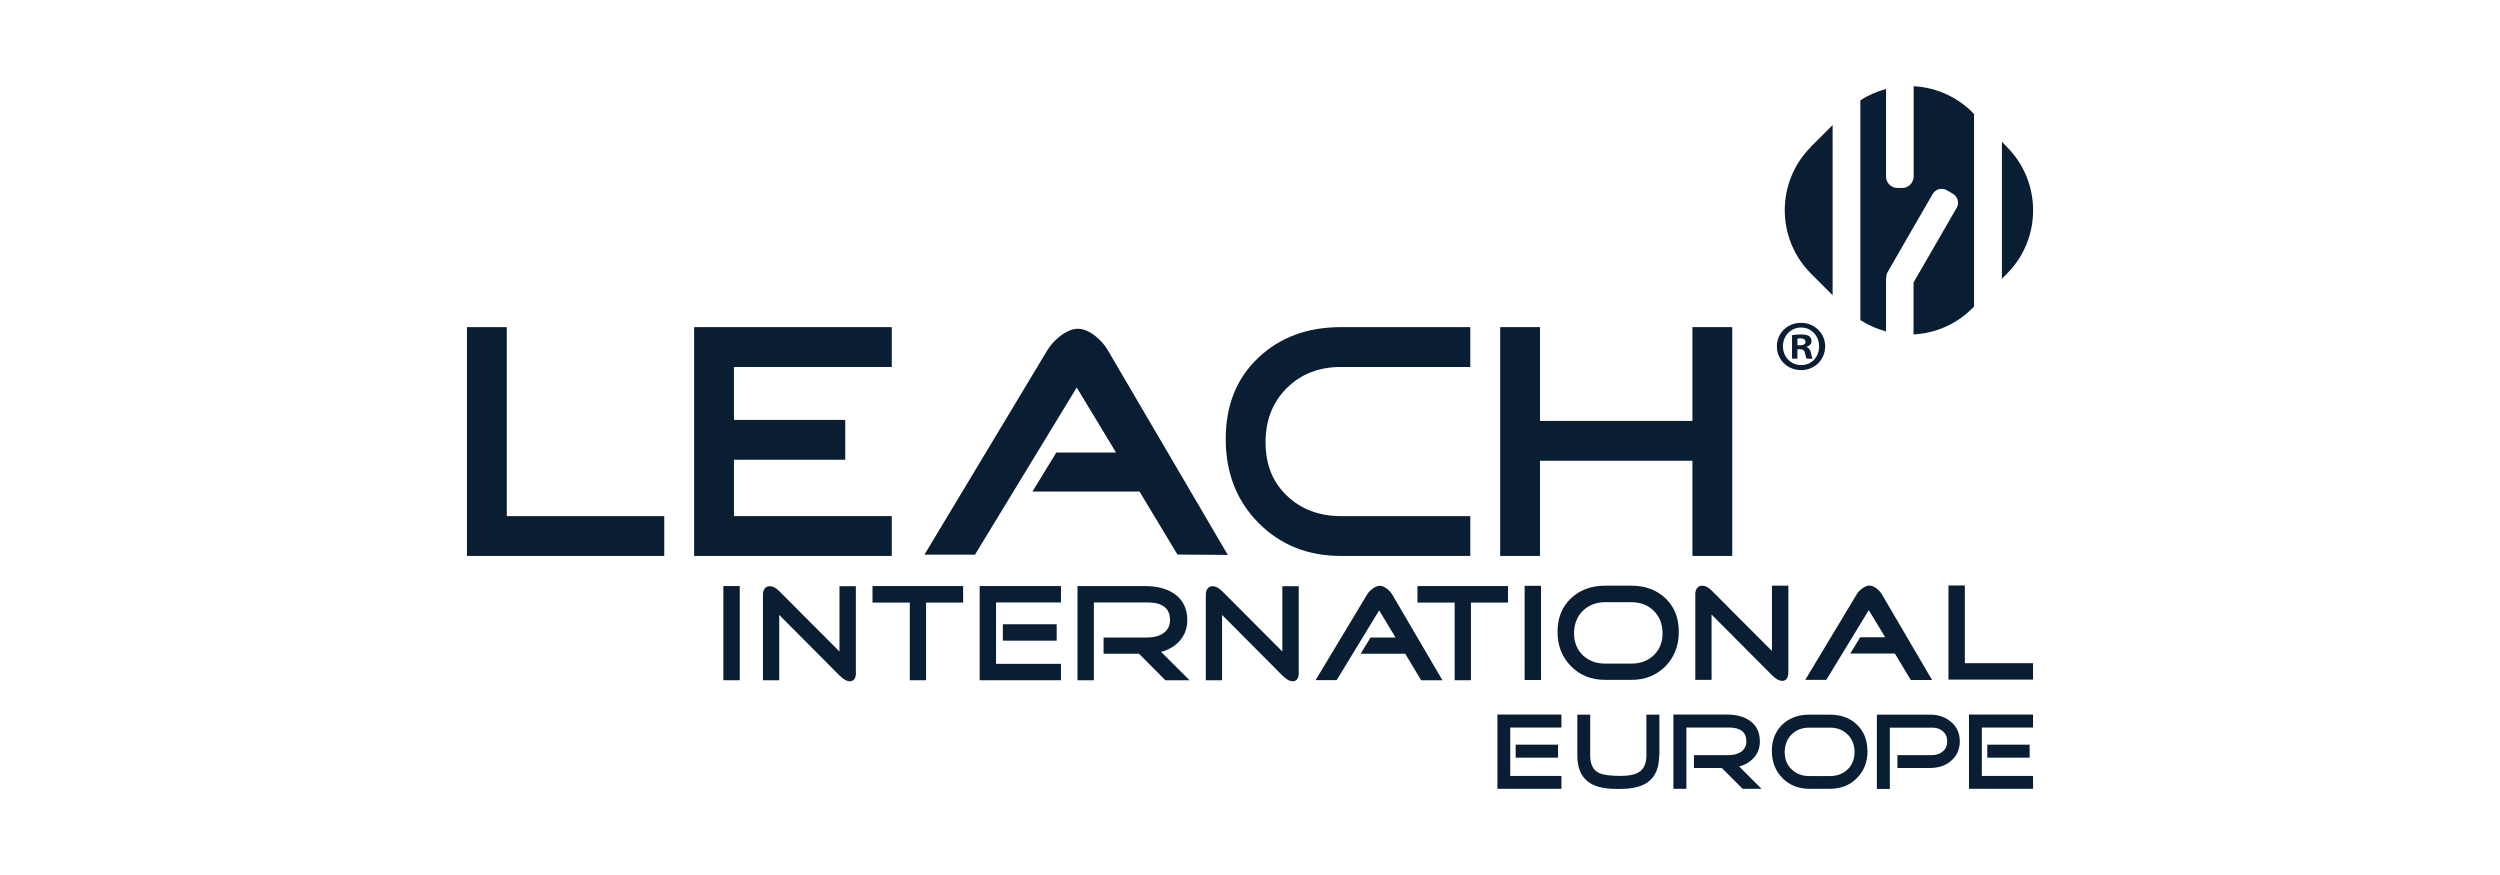
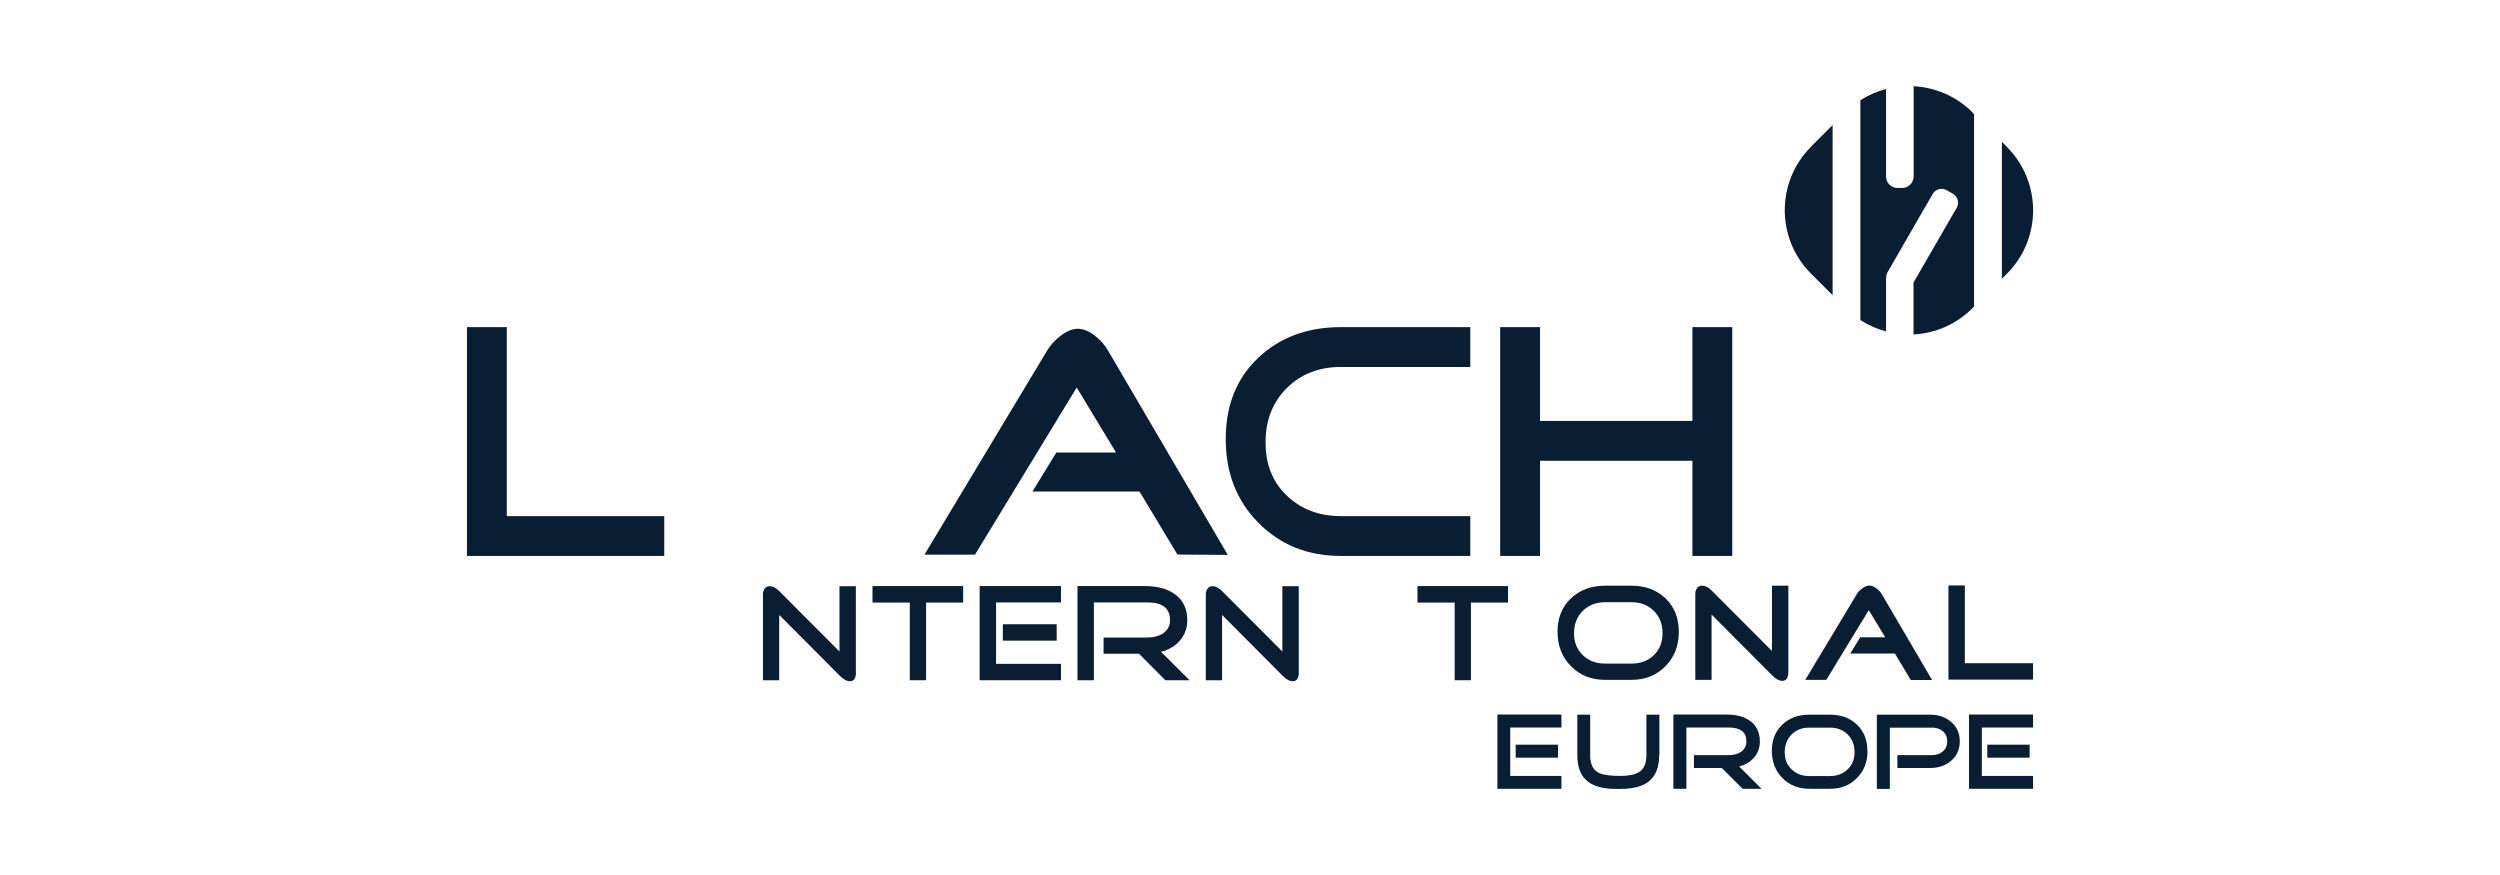
<svg xmlns="http://www.w3.org/2000/svg" width="160" height="56" viewBox="0 0 160 56" fill="none">
  <g clip-path="url(#clip0_166_3202)">
    <path d="M42.512 35.58H29.885V20.936H32.434V33.031H42.512V35.58Z" fill="#091E32" />
-     <path d="M57.075 35.58H44.424V20.936H57.075V23.486H46.973V33.031H57.075V35.58ZM54.097 29.424H45.739V26.875H54.097V29.424Z" fill="#091E32" />
    <path d="M94.099 35.58H85.821C83.691 35.58 81.932 34.87 80.536 33.458C79.141 32.046 78.447 30.255 78.447 28.101C78.447 25.947 79.133 24.228 80.512 22.913C81.892 21.598 83.659 20.936 85.821 20.936H94.099V23.486H85.821C84.417 23.486 83.263 23.938 82.36 24.833C81.448 25.737 80.996 26.891 80.996 28.311C80.996 29.731 81.448 30.852 82.36 31.723C83.272 32.595 84.425 33.031 85.821 33.031H94.099V35.58Z" fill="#091E32" />
    <path d="M98.561 35.58H96.011V20.936H98.561V35.58ZM110.864 35.58H108.315V29.489H97.407V26.939H108.315V20.936H110.864V35.58Z" fill="#091E32" />
-     <path d="M47.344 37.508H46.295V43.535H47.344V37.508Z" fill="#091E32" />
    <path d="M54.783 43.019C54.783 43.406 54.654 43.6 54.388 43.6C54.194 43.6 53.976 43.479 53.734 43.237L49.87 39.356V43.535H48.829V38.033C48.829 37.896 48.869 37.767 48.942 37.67C49.014 37.565 49.127 37.516 49.264 37.516C49.458 37.516 49.66 37.621 49.862 37.823L53.726 41.696V37.516H54.775V43.019H54.783Z" fill="#091E32" />
    <path d="M61.641 38.565H59.269V43.535H58.228V38.565H55.84V37.508H61.641V38.565Z" fill="#091E32" />
    <path d="M67.902 43.535H62.698V37.508H67.902V38.557H63.747V42.486H67.902V43.535ZM67.627 41.002H64.182V39.953H67.627V41.002Z" fill="#091E32" />
    <path d="M76.139 43.535H74.582L72.896 41.841H70.629V40.8H73.453C73.84 40.8 74.171 40.711 74.429 40.542C74.727 40.34 74.881 40.058 74.881 39.687C74.881 38.936 74.405 38.557 73.453 38.557H70.008V43.535H68.959V37.508H73.283C74.058 37.508 74.687 37.678 75.163 38.008C75.712 38.388 75.986 38.952 75.986 39.695C75.986 40.203 75.825 40.639 75.51 41.002C75.22 41.341 74.816 41.583 74.308 41.72L76.131 43.535H76.139Z" fill="#091E32" />
    <path d="M83.126 43.019C83.126 43.406 82.997 43.6 82.731 43.6C82.537 43.6 82.32 43.479 82.078 43.237L78.213 39.356V43.535H77.172V38.033C77.172 37.896 77.213 37.767 77.285 37.67C77.358 37.565 77.471 37.516 77.608 37.516C77.801 37.516 78.003 37.621 78.205 37.823L82.07 41.696V37.516H83.118V43.019H83.126Z" fill="#091E32" />
-     <path d="M92.3 43.535H90.952L89.936 41.841H87.079L87.717 40.8H89.314L88.266 39.065L85.547 43.527H84.199L87.475 38.081C87.555 37.936 87.668 37.807 87.822 37.694C87.999 37.557 88.161 37.492 88.298 37.492C88.451 37.492 88.612 37.557 88.774 37.686C88.919 37.799 89.032 37.928 89.121 38.081L92.316 43.535H92.3Z" fill="#091E32" />
    <path d="M96.511 38.565H94.139V43.535H93.098V38.565H90.718V37.508H96.511V38.565Z" fill="#091E32" />
-     <path d="M98.625 37.492H97.576V43.519H98.625V37.492Z" fill="#091E32" />
    <path d="M107.444 40.437C107.444 41.325 107.161 42.059 106.588 42.64C106.016 43.221 105.289 43.511 104.41 43.511H102.724C101.844 43.511 101.118 43.221 100.545 42.64C99.973 42.059 99.682 41.325 99.682 40.437C99.682 39.55 99.965 38.84 100.537 38.299C101.102 37.758 101.836 37.484 102.724 37.484H104.41C105.306 37.484 106.032 37.758 106.596 38.299C107.161 38.84 107.444 39.55 107.444 40.437ZM106.403 40.526C106.403 39.945 106.217 39.469 105.846 39.098C105.475 38.727 104.999 38.541 104.41 38.541H102.724C102.151 38.541 101.675 38.727 101.296 39.098C100.925 39.469 100.739 39.945 100.739 40.526C100.739 41.107 100.925 41.566 101.296 41.93C101.667 42.285 102.143 42.47 102.724 42.47H104.41C104.991 42.47 105.467 42.293 105.846 41.93C106.217 41.566 106.403 41.107 106.403 40.526Z" fill="#091E32" />
    <path d="M114.455 42.995C114.455 43.382 114.326 43.575 114.059 43.575C113.866 43.575 113.648 43.455 113.406 43.212L109.541 39.332V43.511H108.5V38C108.5 37.863 108.541 37.734 108.613 37.637C108.686 37.532 108.799 37.484 108.944 37.484C109.138 37.484 109.34 37.589 109.541 37.791L113.406 41.663V37.484H114.455V42.986V42.995Z" fill="#091E32" />
    <path d="M123.636 43.519H122.289L121.272 41.825H118.416L119.054 40.784H120.651L119.602 39.049L116.883 43.511H115.536L118.812 38.065C118.892 37.92 119.005 37.791 119.158 37.678C119.336 37.541 119.497 37.476 119.634 37.476C119.788 37.476 119.949 37.541 120.111 37.67C120.256 37.783 120.369 37.912 120.457 38.065L123.652 43.519H123.636Z" fill="#091E32" />
    <path d="M130.115 43.495H124.701V37.468H125.75V42.446H130.115V43.495Z" fill="#091E32" />
    <path d="M99.932 50.482H95.834V45.73H99.932V46.561H96.656V49.659H99.932V50.49V50.482ZM99.714 48.489H97.003V47.658H99.714V48.489Z" fill="#091E32" />
    <path d="M106.185 48.352C106.185 49.118 105.959 49.675 105.499 50.03C105.096 50.337 104.499 50.49 103.708 50.49H103.426C102.635 50.49 102.038 50.337 101.635 50.03C101.175 49.675 100.949 49.118 100.949 48.352V45.738H101.772V48.352C101.772 48.925 101.965 49.304 102.361 49.481C102.619 49.594 103.063 49.659 103.708 49.659C104.249 49.659 104.644 49.578 104.894 49.417C105.209 49.215 105.37 48.86 105.37 48.352V45.738H106.201V48.352H106.185Z" fill="#091E32" />
    <path d="M112.752 50.482H111.526L110.195 49.151H108.412V48.328H110.639C110.945 48.328 111.203 48.263 111.413 48.126C111.647 47.965 111.768 47.747 111.768 47.448C111.768 46.851 111.389 46.561 110.639 46.561H107.928V50.482H107.097V45.73H110.501C111.115 45.73 111.607 45.859 111.986 46.125C112.414 46.423 112.631 46.867 112.631 47.456C112.631 47.852 112.51 48.199 112.252 48.489C112.018 48.755 111.704 48.949 111.308 49.054L112.744 50.49L112.752 50.482Z" fill="#091E32" />
    <path d="M119.521 48.061C119.521 48.763 119.295 49.344 118.844 49.796C118.392 50.256 117.819 50.482 117.125 50.482H115.794C115.1 50.482 114.527 50.256 114.075 49.796C113.624 49.336 113.398 48.755 113.398 48.061C113.398 47.367 113.624 46.803 114.067 46.375C114.519 45.947 115.092 45.738 115.786 45.738H117.117C117.819 45.738 118.4 45.947 118.844 46.375C119.287 46.803 119.513 47.359 119.513 48.061M118.69 48.134C118.69 47.674 118.545 47.303 118.247 47.004C117.956 46.714 117.577 46.569 117.117 46.569H115.786C115.334 46.569 114.955 46.714 114.664 47.004C114.374 47.295 114.221 47.674 114.221 48.134C114.221 48.594 114.366 48.957 114.664 49.239C114.955 49.522 115.334 49.667 115.786 49.667H117.117C117.577 49.667 117.956 49.522 118.247 49.239C118.545 48.957 118.69 48.586 118.69 48.134Z" fill="#091E32" />
    <path d="M125.427 47.448C125.427 47.965 125.234 48.384 124.855 48.707C124.5 49.005 124.056 49.151 123.523 49.151H121.434V48.328H123.661C123.935 48.328 124.161 48.247 124.346 48.086C124.532 47.924 124.621 47.706 124.621 47.44C124.621 47.174 124.524 46.956 124.346 46.803C124.161 46.641 123.935 46.569 123.661 46.569H120.95V50.49H120.119V45.738H123.523C124.056 45.738 124.5 45.891 124.855 46.19C125.234 46.504 125.427 46.924 125.427 47.448Z" fill="#091E32" />
    <path d="M130.115 50.482H126.016V45.73H130.115V46.561H126.839V49.659H130.115V50.49V50.482ZM129.897 48.489H127.186V47.658H129.897V48.489Z" fill="#091E32" />
-     <path d="M116.811 22.163C116.811 23.018 116.141 23.688 115.27 23.688C114.398 23.688 113.72 23.018 113.72 22.163C113.72 21.308 114.406 20.662 115.27 20.662C116.133 20.662 116.811 21.332 116.811 22.163ZM114.108 22.163C114.108 22.832 114.6 23.365 115.278 23.365C115.955 23.365 116.423 22.832 116.423 22.171C116.423 21.509 115.939 20.961 115.27 20.961C114.6 20.961 114.108 21.501 114.108 22.163ZM115.036 22.953H114.689V21.453C114.826 21.428 115.019 21.404 115.27 21.404C115.552 21.404 115.681 21.453 115.794 21.517C115.875 21.582 115.939 21.703 115.939 21.848C115.939 22.009 115.81 22.139 115.625 22.195V22.211C115.77 22.268 115.85 22.372 115.899 22.574C115.947 22.8 115.971 22.897 116.012 22.953H115.633C115.584 22.897 115.56 22.76 115.512 22.59C115.487 22.429 115.391 22.348 115.197 22.348H115.036V22.953ZM115.044 22.098H115.205C115.399 22.098 115.552 22.034 115.552 21.88C115.552 21.743 115.447 21.654 115.229 21.654C115.14 21.654 115.076 21.663 115.036 21.671V22.098H115.044Z" fill="#091E32" />
    <path d="M119.675 14.909V14.919L119.685 14.909H119.675Z" fill="#091E32" />
    <path d="M115.907 9.391C113.664 11.634 113.664 15.273 115.907 17.515L117.287 18.895V8.003L115.907 9.383V9.391Z" fill="#091E32" />
    <path d="M128.437 9.391L128.122 9.076V17.838L128.437 17.524C130.68 15.281 130.68 11.642 128.437 9.399" fill="#091E32" />
    <path d="M126.234 7.188C125.193 6.148 123.846 5.591 122.474 5.518V11.303C122.474 11.416 122.442 11.521 122.394 11.618C122.273 11.86 122.031 12.029 121.748 12.029H121.434C121.03 12.029 120.707 11.698 120.707 11.303V5.696C120.135 5.849 119.578 6.083 119.062 6.422V20.485C119.578 20.815 120.135 21.057 120.707 21.211V17.854C120.707 17.854 120.715 17.814 120.715 17.798C120.715 17.677 120.732 17.556 120.788 17.451L122.386 14.675L123.693 12.416C123.87 12.102 124.282 11.989 124.596 12.174L124.984 12.4C125.298 12.586 125.411 12.989 125.226 13.304L122.466 18.08V21.404C123.83 21.332 125.177 20.783 126.226 19.734L126.339 19.621V7.301L126.226 7.188H126.234Z" fill="#091E32" />
    <path d="M78.592 35.515L75.357 35.491L72.928 31.457H66.078L67.603 28.964H71.428L68.91 24.801L62.399 35.499H59.164L67.006 22.453C67.2 22.114 67.482 21.808 67.829 21.525C68.249 21.203 68.636 21.041 68.967 21.041C69.33 21.041 69.717 21.195 70.104 21.509C70.443 21.776 70.718 22.09 70.927 22.461L78.584 35.523L78.592 35.515Z" fill="#091E32" />
  </g>
  <defs>
    <clipPath id="clip0_166_3202">
      <rect width="100.23" height="44.964" fill="white" transform="translate(29.885 5.518)" />
    </clipPath>
  </defs>
</svg>